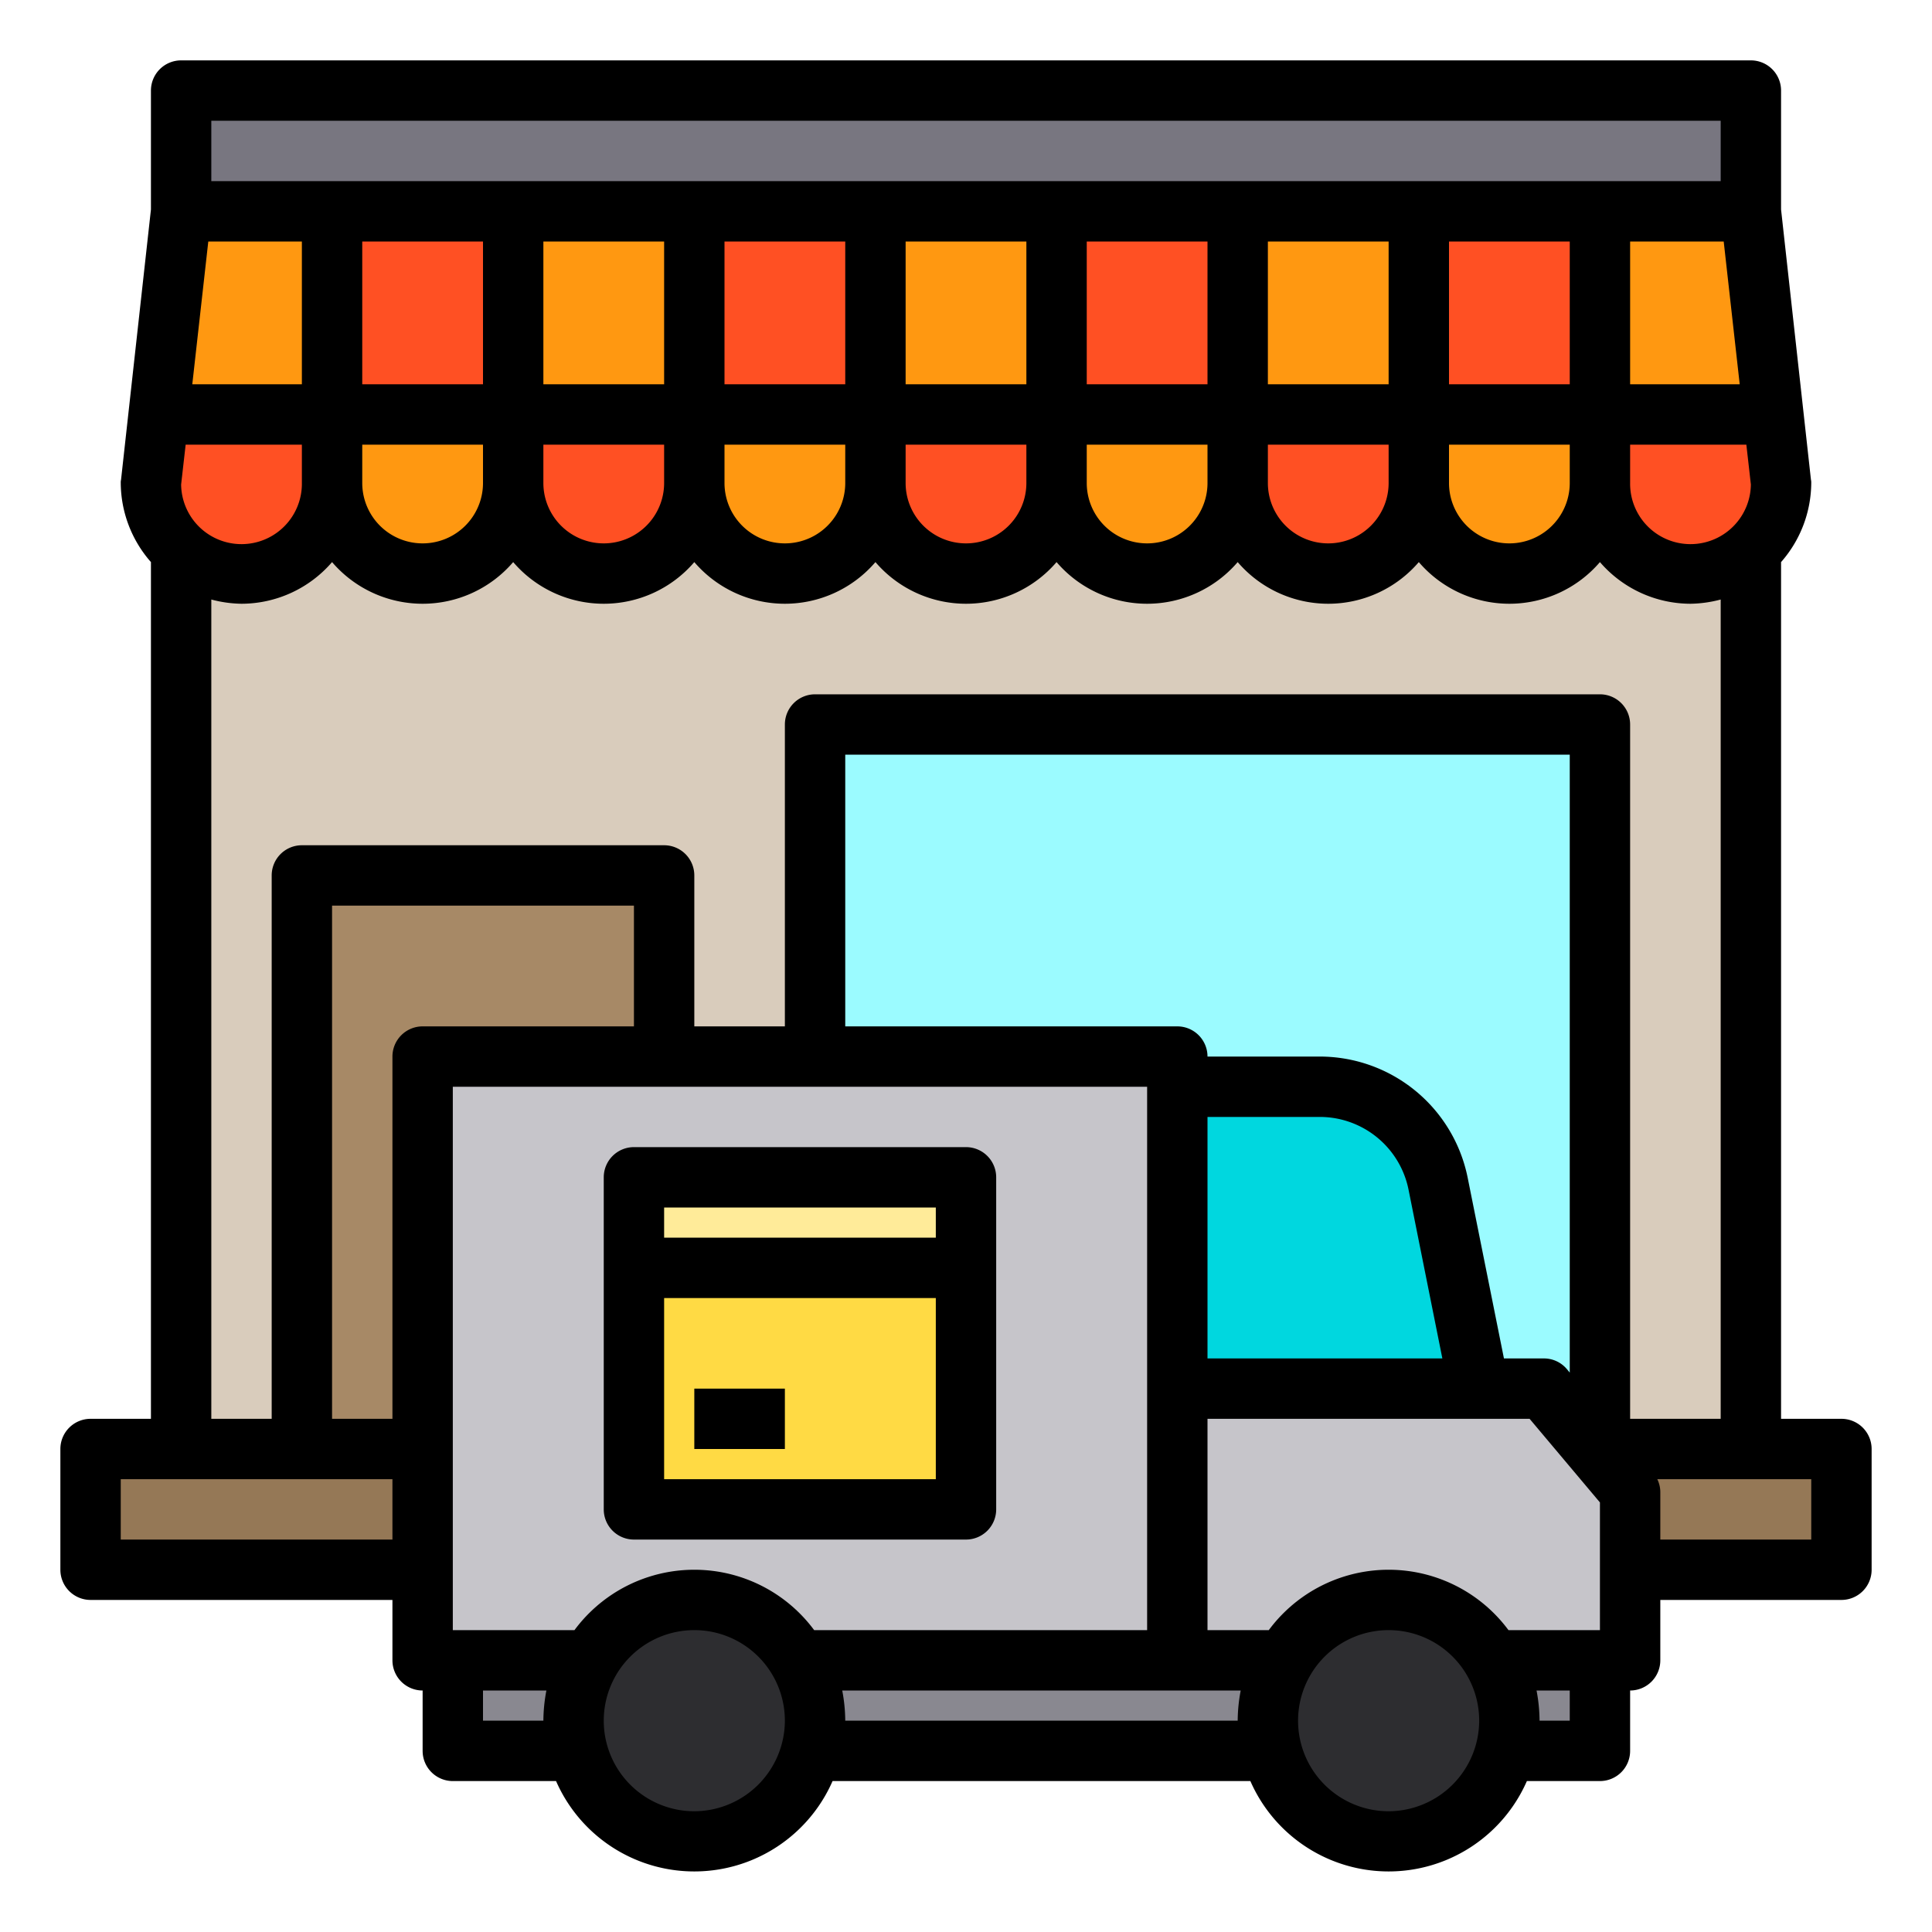
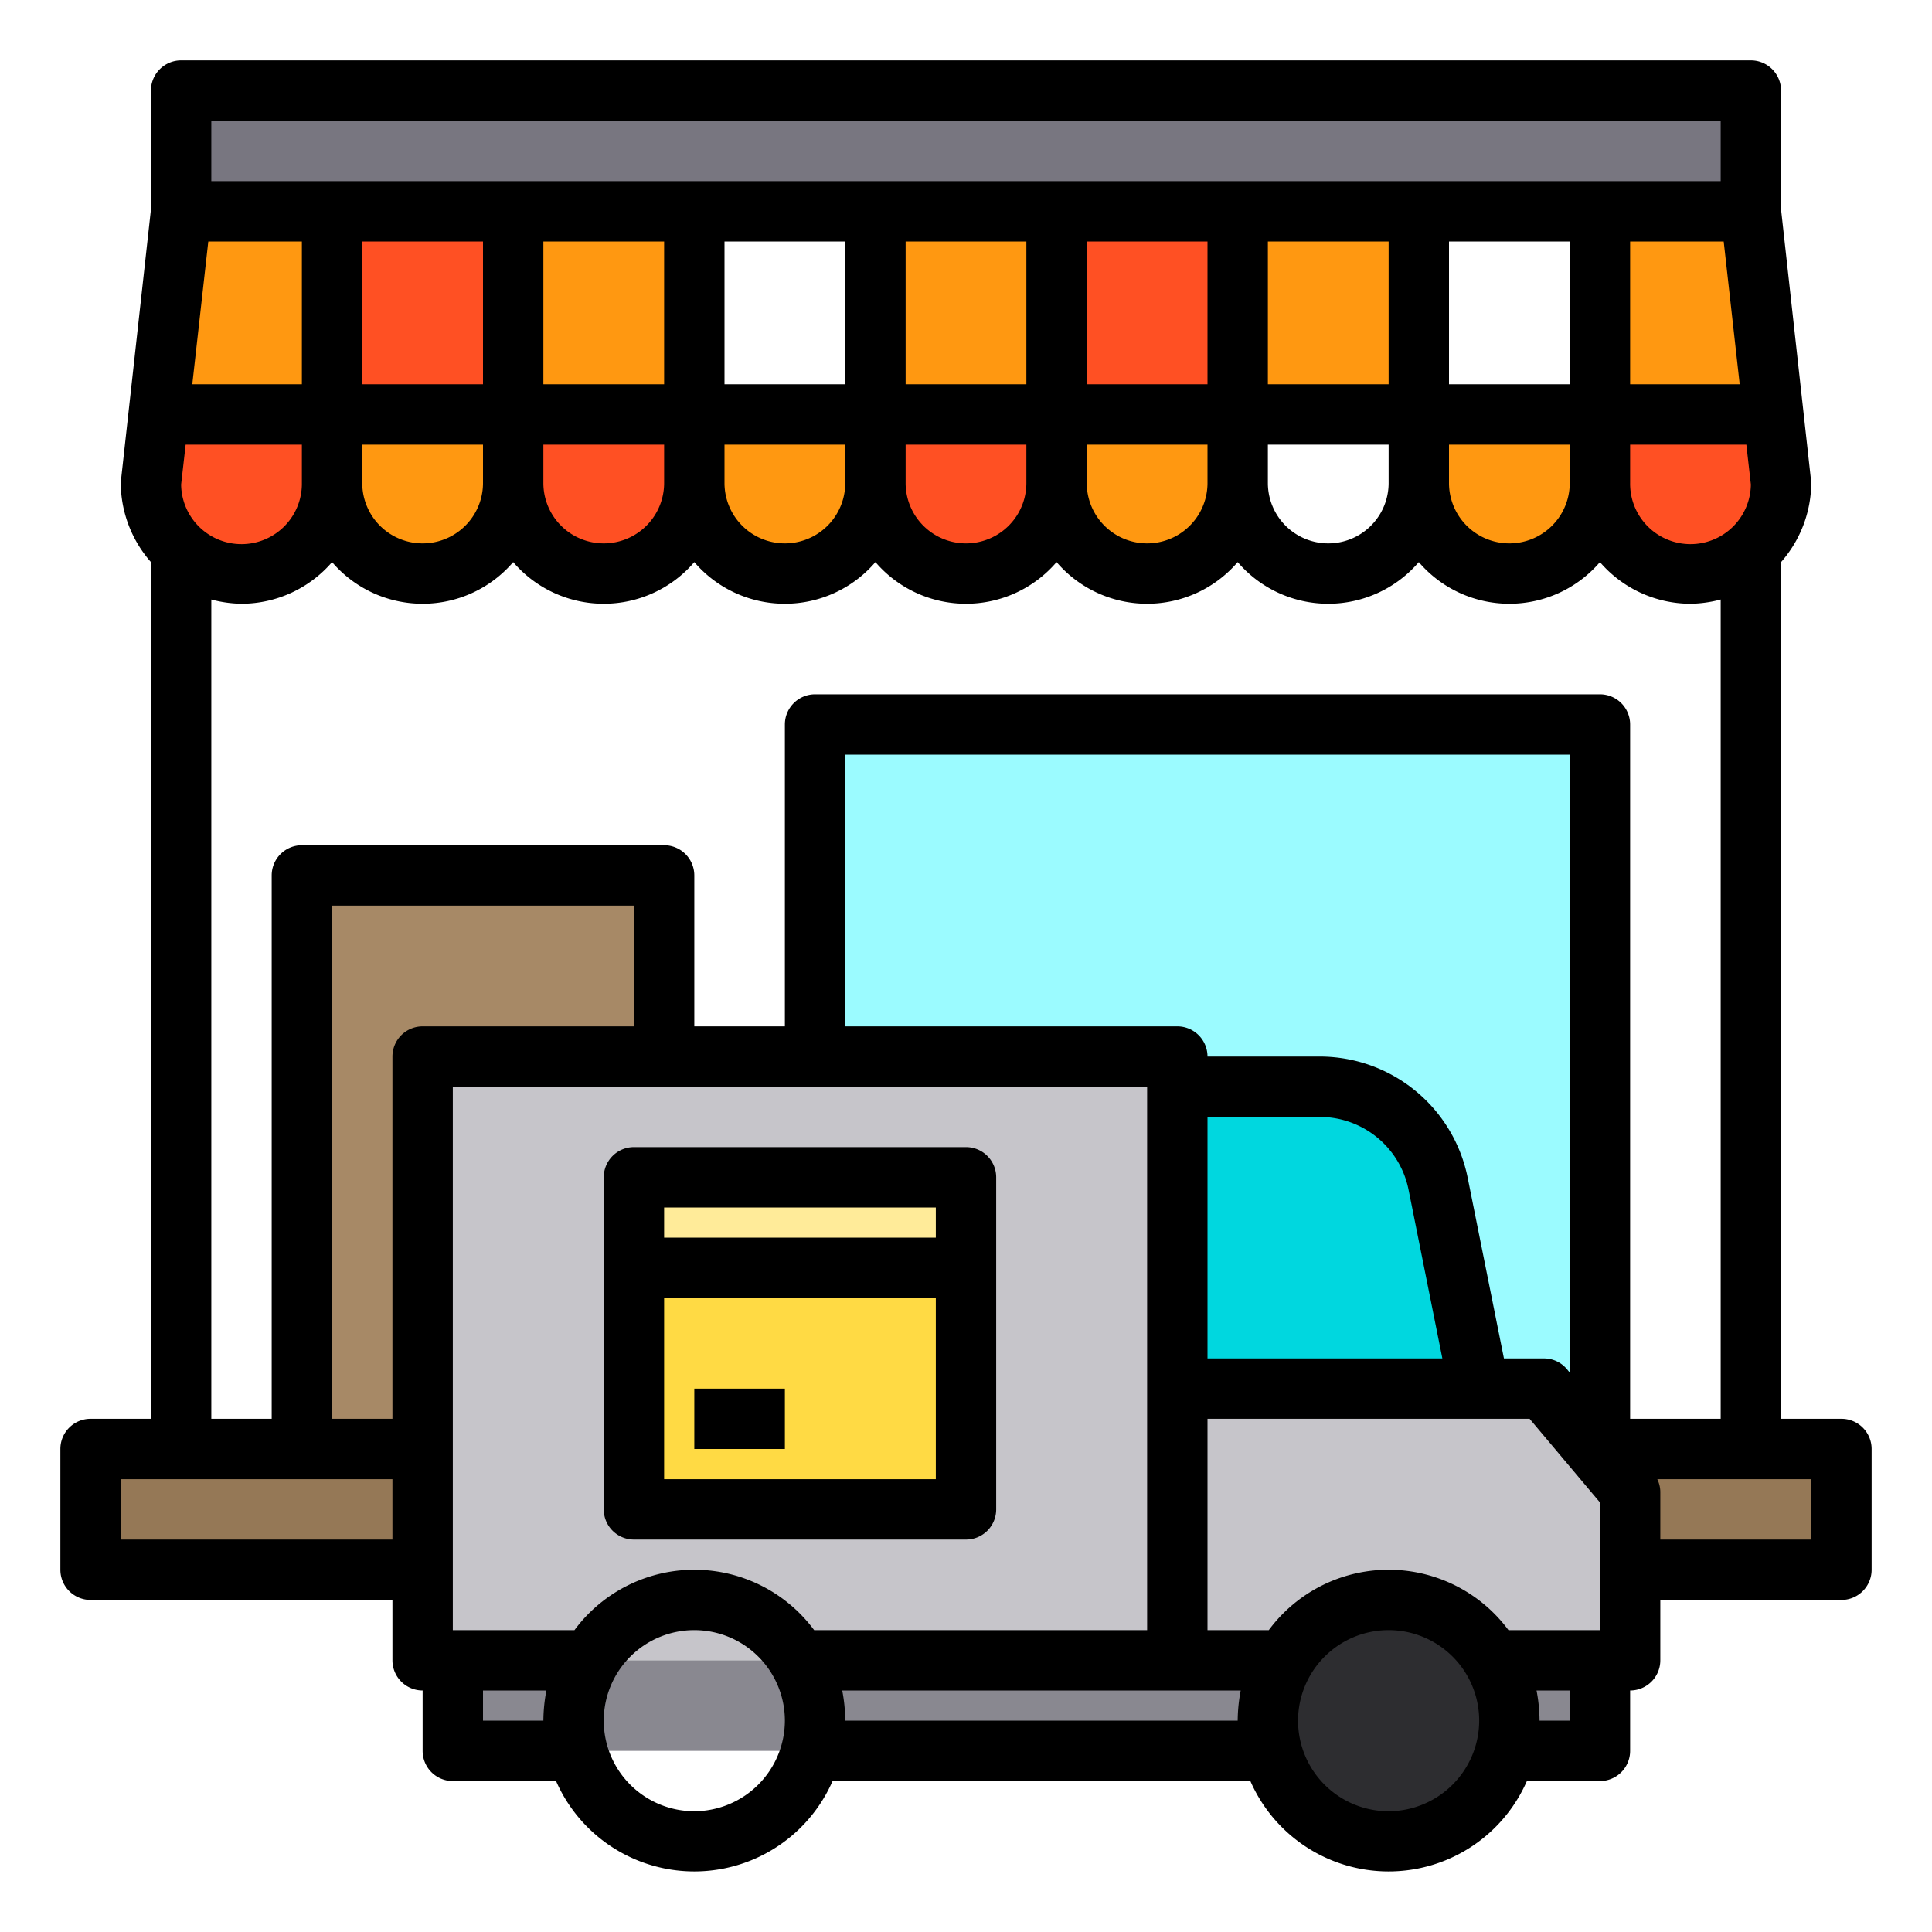
<svg xmlns="http://www.w3.org/2000/svg" height="512" viewBox="0 0 64 64" width="512">
  <g id="shop-store-truck-delivery">
    <path d="m3 48h58v4h-58z" fill="#957856" />
-     <path d="m6 14h52v34h-52z" fill="#d9ccbc" />
    <path d="m27 24h26v24h-26z" fill="#9bfbff" />
    <path d="m10 29h12v19h-12z" fill="#a78966" />
    <path d="m47.64 39.22 1.36 6.78h-10v-10h4.72a4 4 0 0 1 3.92 3.22z" fill="#00d7df" />
    <path d="m29 13.73v2.27a3 3 0 0 1 -6 0v-2.27z" fill="#ff9811" />
    <path d="m6 18.23a2.94 2.94 0 0 1 -1-2.23l.25-2.27h5.75v2.27a3 3 0 0 1 -3 3 2.965 2.965 0 0 1 -2-.77z" fill="#ff5023" />
    <path d="m17 13.73v2.27a3 3 0 0 1 -6 0v-2.27z" fill="#ff9811" />
    <path d="m23 13.73v2.27a3 3 0 0 1 -6 0v-2.27z" fill="#ff5023" />
    <path d="m58 18.23a2.965 2.965 0 0 1 -2 .77 3 3 0 0 1 -3-3v-2.27h5.75l.25 2.27a2.94 2.94 0 0 1 -1 2.23z" fill="#ff5023" />
    <path d="m35 13.73v2.27a3 3 0 0 1 -6 0v-2.27z" fill="#ff5023" />
    <path d="m35 7h6v6.73h-6z" fill="#ff5023" />
    <path d="m41 13.73v2.27a3 3 0 0 1 -6 0v-2.27z" fill="#ff9811" />
-     <path d="m47 13.73v2.27a3 3 0 0 1 -6 0v-2.27z" fill="#ff5023" />
    <path d="m53 13.73v2.27a3 3 0 0 1 -6 0v-2.27z" fill="#ff9811" />
    <path d="m11 7v6.73h-5.75l.75-6.73z" fill="#ff9811" />
    <path d="m11 7h6v6.73h-6z" fill="#ff5023" />
-     <path d="m23 7h6v6.73h-6z" fill="#ff5023" />
    <g fill="#ff9811">
      <path d="m29 7h6v6.73h-6z" />
      <path d="m17 7h6v6.73h-6z" />
      <path d="m41 7h6v6.73h-6z" />
      <path d="m58 7 .75 6.73h-5.75v-6.73z" />
    </g>
-     <path d="m47 7h6v6.73h-6z" fill="#ff5023" />
    <path d="m6 3h52v4h-52z" fill="#787680" />
    <path d="m54 49.41v5.59h-15v-9h12.14l1.68 2z" fill="#c6c5ca" />
    <path d="m14 35h25v20h-25z" fill="#c6c5ca" />
    <path d="m15 55h38v3h-38z" fill="#898890" />
    <path d="m42.54 55a4 4 0 0 1 7.46 2 3.657 3.657 0 0 1 -.13 1 4 4 0 0 1 -7.74 0 3.657 3.657 0 0 1 -.13-1 3.989 3.989 0 0 1 .54-2z" fill="#2d2d30" />
-     <path d="m19.54 55a4 4 0 0 1 7.46 2 3.657 3.657 0 0 1 -.13 1 4 4 0 0 1 -7.74 0 3.657 3.657 0 0 1 -.13-1 3.989 3.989 0 0 1 .54-2z" fill="#2d2d30" />
    <path d="m21 39h11v3h-11z" fill="#ffeb99" />
    <path d="m21 42h11v8h-11z" fill="#ffda44" />
    <path d="m61 47h-2v-28.38a4 4 0 0 0 1-2.62.41.41 0 0 0 -.01-.11l-.99-8.95v-3.94a1 1 0 0 0 -1-1h-52a1 1 0 0 0 -1 1v3.94l-.99 8.95a.41.41 0 0 0 -.01.11 4 4 0 0 0 1 2.62v28.38h-2a1 1 0 0 0 -1 1v4a1 1 0 0 0 1 1h10v2a1 1 0 0 0 1 1v2a1 1 0 0 0 1 1h3.42a5 5 0 0 0 9.16 0h13.84a5 5 0 0 0 9.16 0h2.42a1 1 0 0 0 1-1v-2a1 1 0 0 0 1-1v-2h6a1 1 0 0 0 1-1v-4a1 1 0 0 0 -1-1zm-3-30.95a2 2 0 0 1 -4-.05v-1.27h3.85zm-.37-3.32h-3.63v-4.73h3.1zm-50.63-8.73h50v2h-50zm41 8.73v-4.73h4v4.73zm4 2v1.27a2 2 0 0 1 -4 0v-1.27zm-10-2v-4.73h4v4.73zm4 2v1.27a2 2 0 0 1 -4 0v-1.27zm-10-2v-4.73h4v4.73zm4 2v1.27a2 2 0 0 1 -4 0v-1.27zm-10-2v-4.73h4v4.73zm4 2v1.27a2 2 0 0 1 -4 0v-1.27zm-10-2v-4.73h4v4.73zm4 2v1.27a2 2 0 0 1 -4 0v-1.27zm-10-2v-4.73h4v4.73zm4 2v1.27a2 2 0 0 1 -4 0v-1.27zm-10-2v-4.73h4v4.73zm4 2v1.27a2 2 0 0 1 -4 0v-1.27zm-9.1-6.73h3.1v4.73h-3.63zm-.75 6.73h3.85v1.27a2 2 0 0 1 -4 .05zm6.85 36.27h-9v-2h9zm1-17a1 1 0 0 0 -1 1v12h-2v-17h10v4zm4 23h-2v-1h2.1a5.468 5.468 0 0 0 -.1 1zm5 3a3 3 0 1 1 3-3 3.009 3.009 0 0 1 -3 3zm3.97-6a4.94 4.94 0 0 0 -7.94 0h-4.03v-18h23v18zm16.75-19h-3.72a1 1 0 0 0 -1-1h-11v-9h24v20.47l-.09-.11a.992.992 0 0 0 -.77-.36h-1.32l-1.2-5.98a5 5 0 0 0 -4.9-4.02zm4.06 10h-7.78v-8h3.72a3 3 0 0 1 2.94 2.41zm-6.78 12h-13a5.468 5.468 0 0 0 -.1-1h13.2a5.468 5.468 0 0 0 -.1 1zm5 3a3 3 0 1 1 3-3 3.009 3.009 0 0 1 -3 3zm6-3h-1a5.468 5.468 0 0 0 -.1-1h1.1zm1-3h-3.03a4.94 4.94 0 0 0 -7.94 0h-2.03v-7h10.67l2.33 2.77zm1-7v-23a1 1 0 0 0 -1-1h-26a1 1 0 0 0 -1 1v10h-3v-5a1 1 0 0 0 -1-1h-12a1 1 0 0 0 -1 1v18h-2v-27.14a4.091 4.091 0 0 0 1 .14 3.967 3.967 0 0 0 3-1.38 3.951 3.951 0 0 0 6 0 3.951 3.951 0 0 0 6 0 3.951 3.951 0 0 0 6 0 3.951 3.951 0 0 0 6 0 3.951 3.951 0 0 0 6 0 3.951 3.951 0 0 0 6 0 3.951 3.951 0 0 0 6 0 3.967 3.967 0 0 0 3 1.38 4.091 4.091 0 0 0 1-.14v27.14zm6 4h-5v-1.59a.99.99 0 0 0 -.1-.41h5.1z" />
    <path d="m21 51h11a1 1 0 0 0 1-1v-11a1 1 0 0 0 -1-1h-11a1 1 0 0 0 -1 1v11a1 1 0 0 0 1 1zm10-2h-9v-6h9zm-9-9h9v1h-9z" />
    <path d="m23 46h3v2h-3z" />
  </g>
</svg>